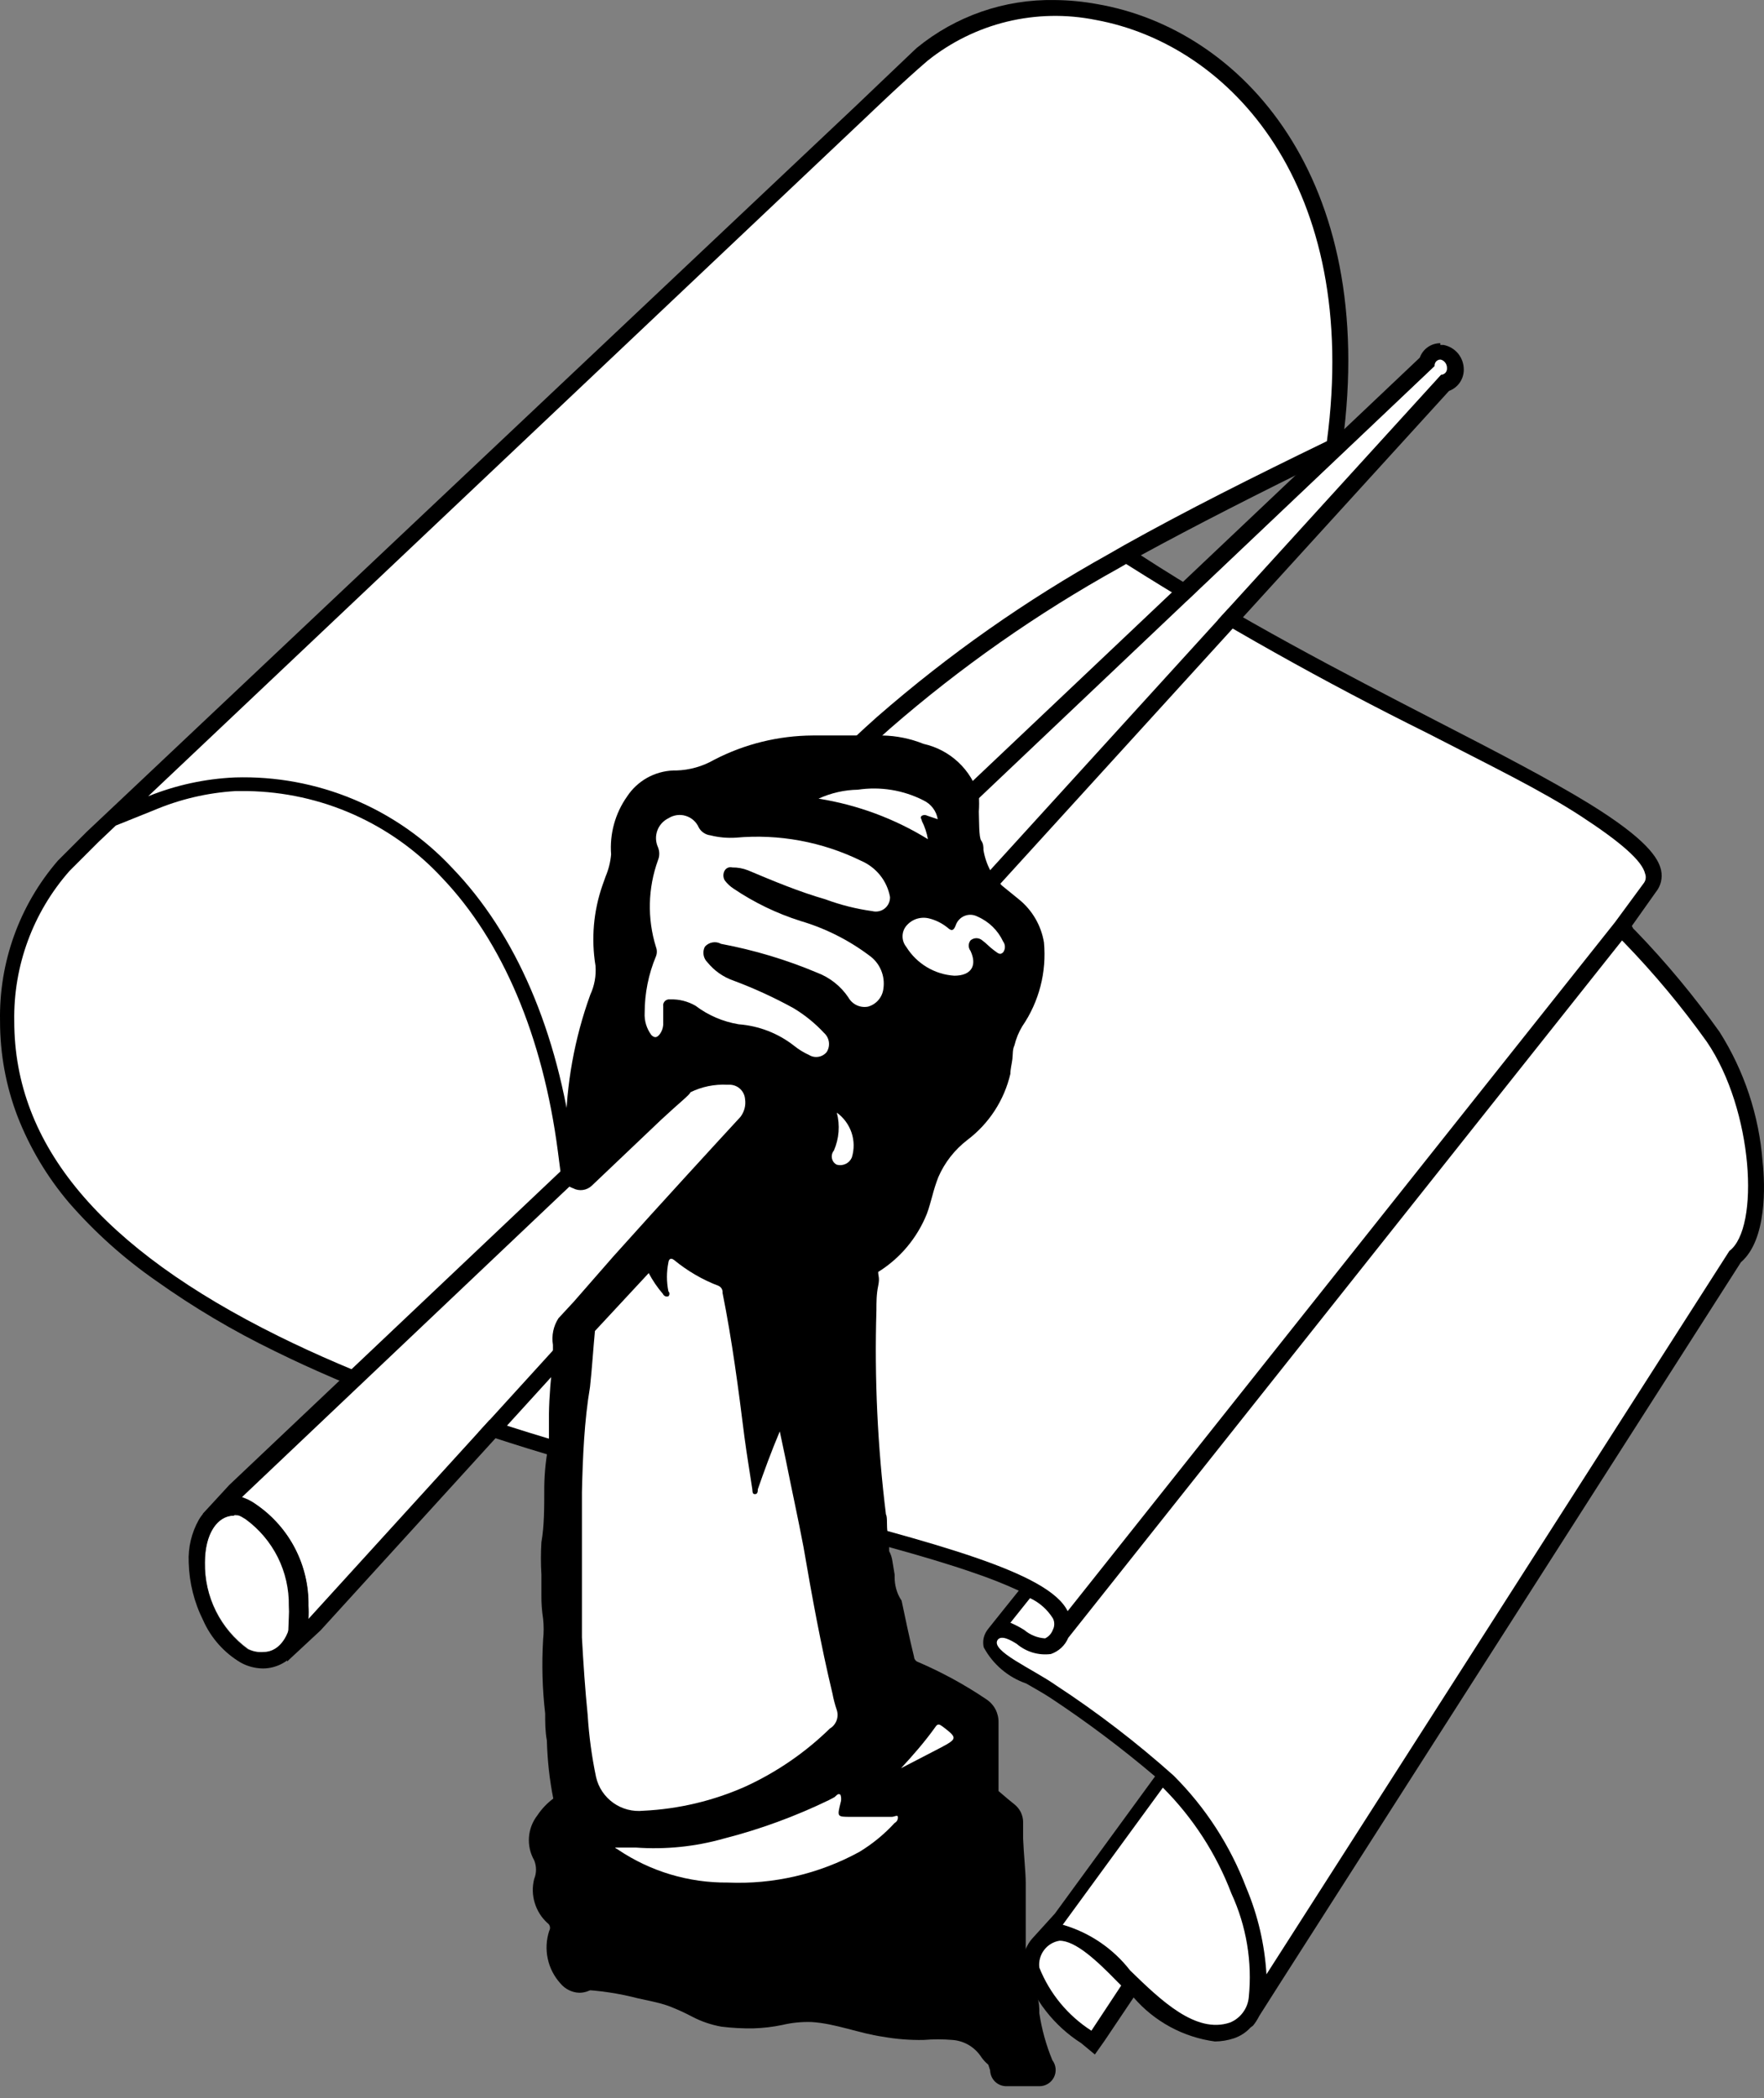
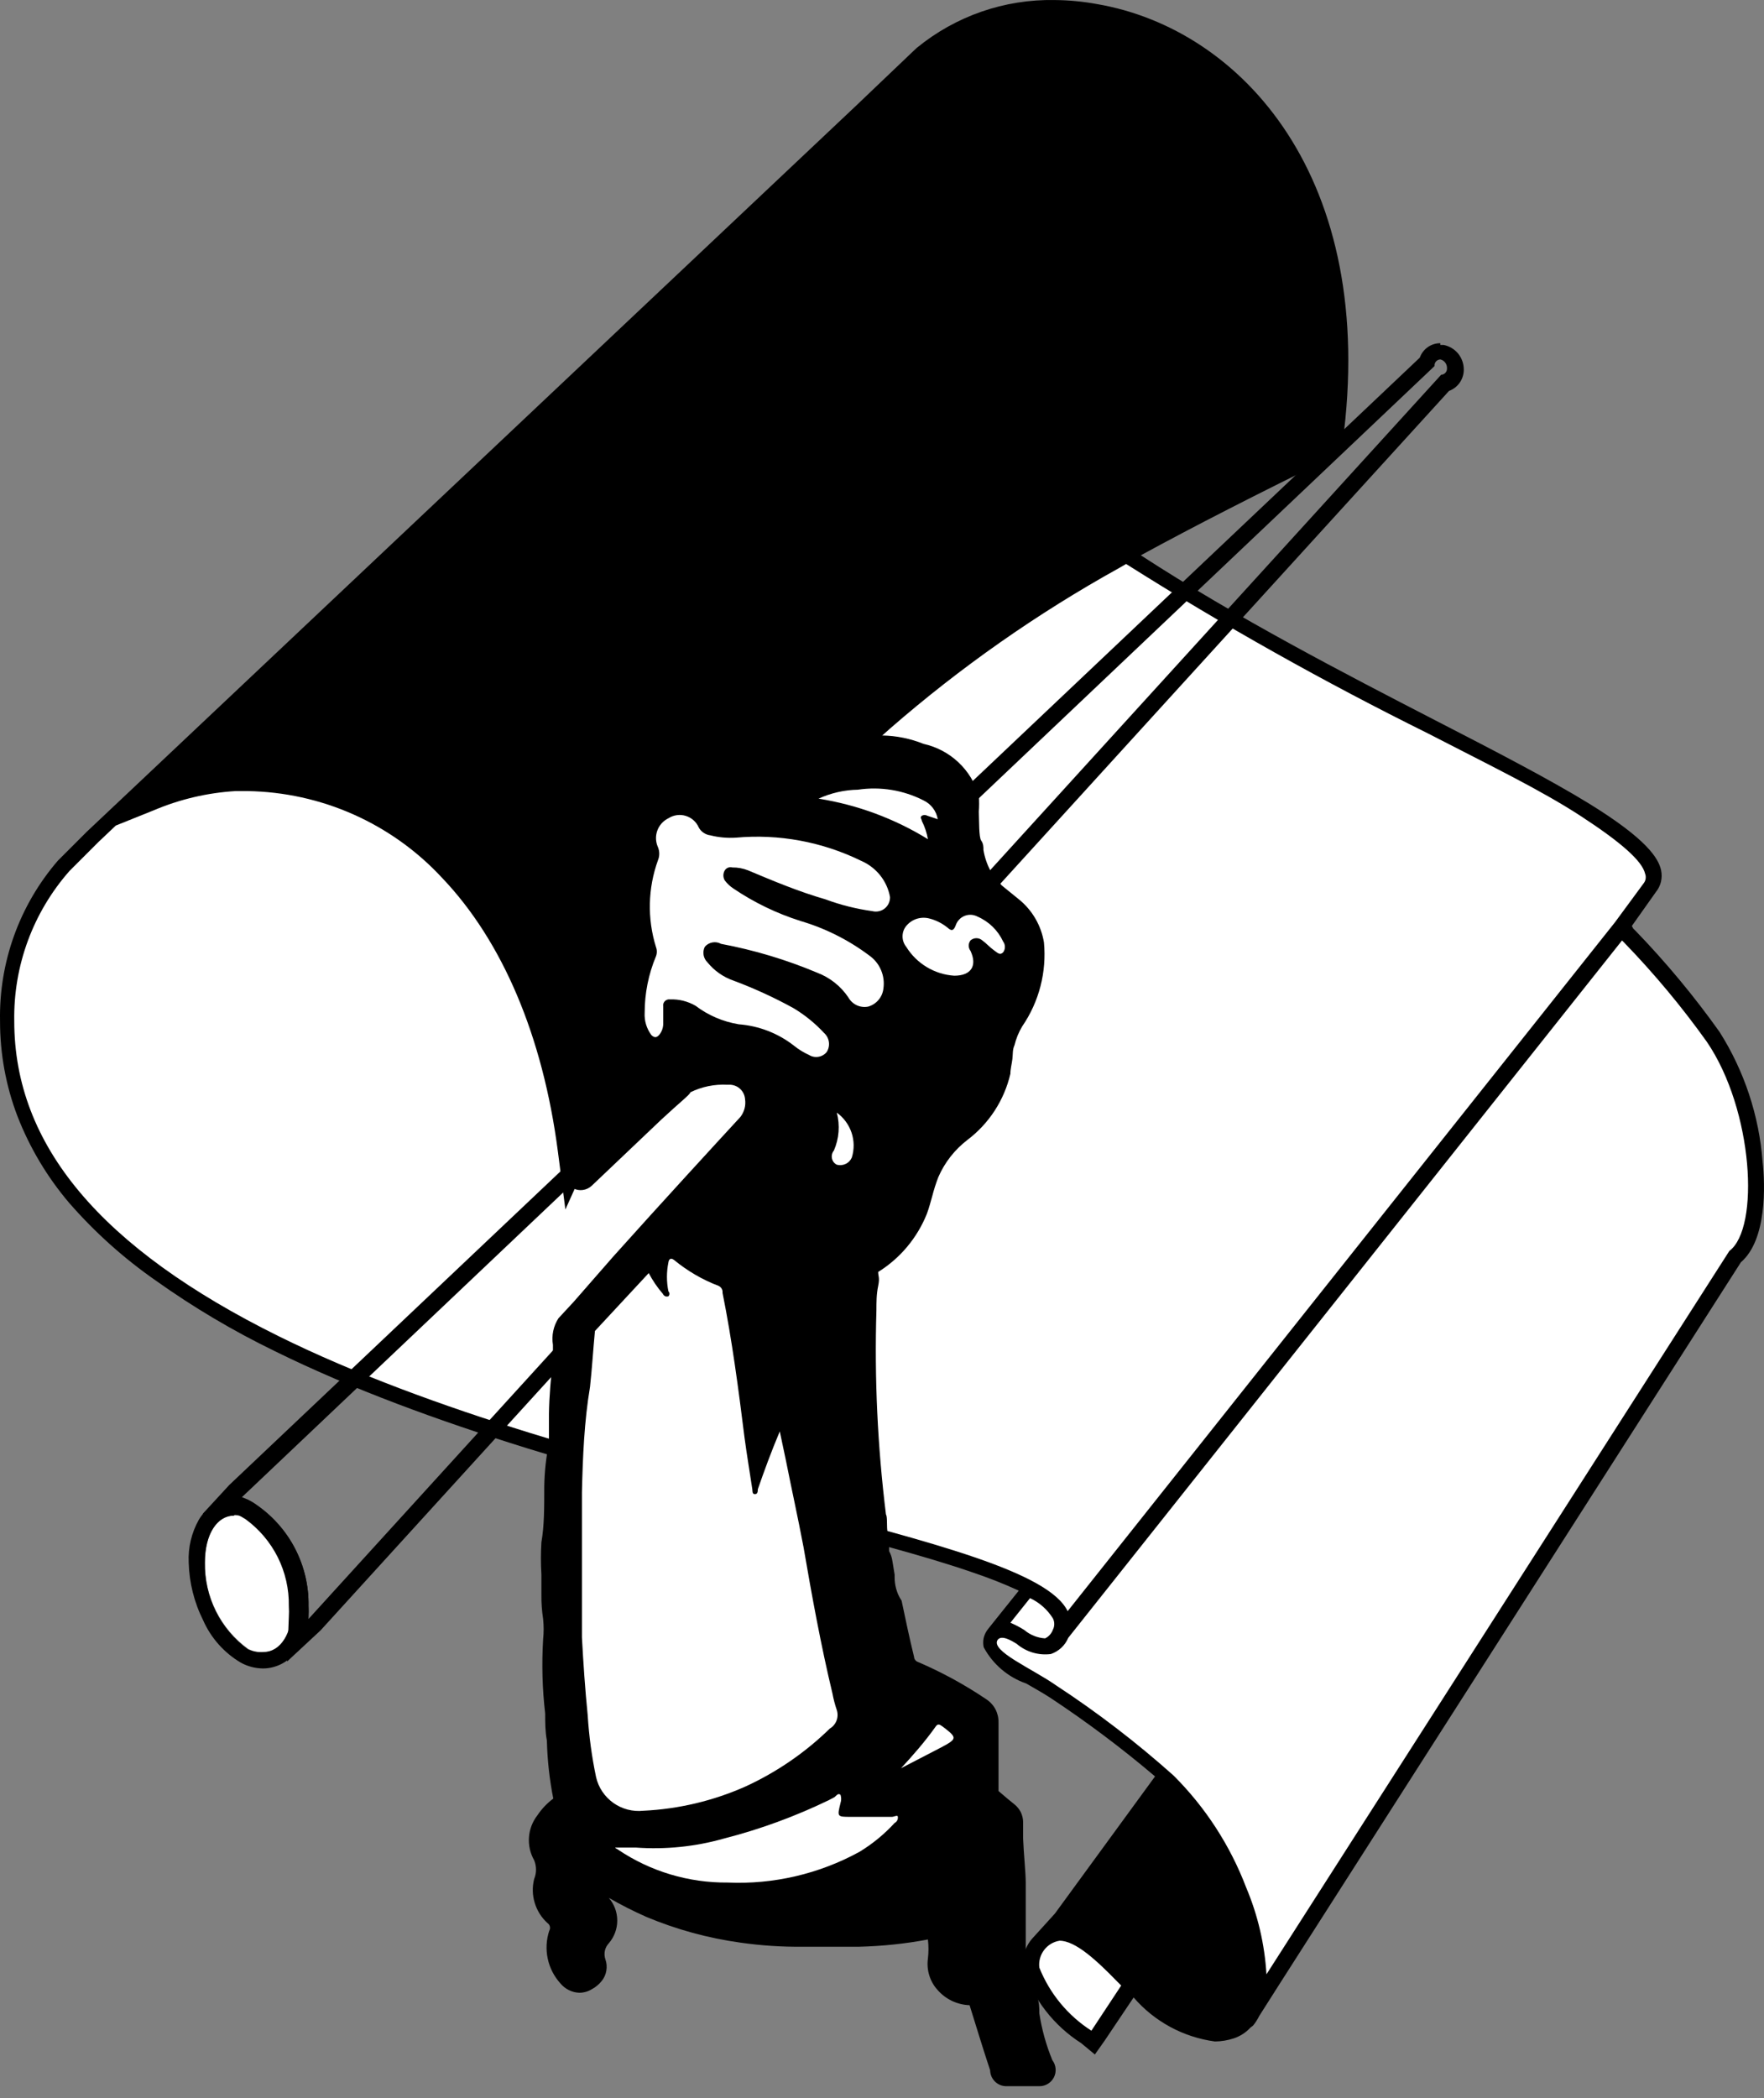
<svg xmlns="http://www.w3.org/2000/svg" width="37" height="44" viewBox="0 0 37 44" fill="none">
  <rect x="0" y="0" width="37" height="44" fill="#808080" stroke="none" />
  <path d="M36.971 24.366C36.897 23.398 36.587 22.462 36.067 21.641C35.534 20.892 34.946 20.184 34.307 19.523L34.258 19.475L34.228 19.42L34.731 18.71C34.783 18.646 34.82 18.572 34.839 18.492C34.858 18.412 34.858 18.329 34.841 18.249C34.786 18 34.543 17.6 33.33 16.853C32.498 16.343 31.388 15.767 30.101 15.105C28.196 14.122 25.956 12.963 23.929 11.646C25.04 11.04 26.357 10.366 27.995 9.565L28.159 9.486V9.304C28.912 3.739 26.047 0.608 23.013 0.086C22.719 0.032 22.42 0.003 22.121 0.001C21.07 -0.019 20.046 0.336 19.232 1.002L19.16 1.069L18.371 1.821L17.97 2.204L2.871 16.453L1.822 17.442L1.215 18.049C0.408 18.983 -0.024 20.183 0.001 21.417C-0 22.097 0.123 22.772 0.365 23.407C0.623 24.071 0.99 24.686 1.451 25.228C1.989 25.845 2.6 26.393 3.272 26.86C4.059 27.42 4.891 27.913 5.76 28.335C9.007 29.937 13.079 30.993 16.356 31.843C17.976 32.261 19.39 32.626 20.416 32.983C20.74 33.092 21.058 33.217 21.369 33.36L21.004 33.815L20.737 34.149L20.701 34.197C20.666 34.248 20.642 34.306 20.63 34.366C20.619 34.427 20.62 34.489 20.634 34.549C20.826 34.905 21.144 35.176 21.526 35.308C21.702 35.411 21.89 35.514 22.036 35.611C22.798 36.115 23.53 36.664 24.227 37.256L22.127 40.132L21.648 40.66C21.572 40.748 21.517 40.85 21.485 40.962C21.454 41.073 21.447 41.19 21.466 41.303C21.683 41.942 22.111 42.488 22.679 42.851L22.965 43.088L23.171 42.796L23.778 41.892C24.214 42.398 24.821 42.726 25.483 42.815C25.619 42.814 25.754 42.791 25.884 42.748C26.016 42.703 26.135 42.626 26.229 42.523L26.284 42.481C26.334 42.419 26.377 42.352 26.412 42.281L26.848 41.595L36.516 26.472C37.062 26.005 37.025 24.852 36.971 24.366Z" fill="black" />
  <path d="M22.085 33.942C22.104 33.978 22.113 34.019 22.113 34.06C22.113 34.101 22.104 34.142 22.085 34.178C22.056 34.258 21.998 34.324 21.921 34.361C21.76 34.351 21.607 34.289 21.484 34.185C21.391 34.126 21.294 34.076 21.193 34.033L21.605 33.517C21.803 33.609 21.97 33.757 22.085 33.942Z" fill="white" />
  <path d="M34.507 18.327C34.447 18.054 33.991 17.659 33.154 17.113C32.316 16.567 31.224 16.039 29.944 15.378C27.776 14.304 25.665 13.119 23.62 11.828L23.475 11.912C21.759 12.863 20.148 13.992 18.668 15.28C17.329 16.462 16.139 17.803 15.124 19.274C14.049 20.852 13.12 22.526 12.351 24.274L11.859 25.366L11.702 24.153C11.386 21.725 10.536 19.735 9.274 18.412C8.752 17.848 8.12 17.396 7.419 17.083C6.717 16.77 5.958 16.603 5.19 16.591H4.941C4.352 16.626 3.773 16.762 3.23 16.992L2.429 17.314L2.065 17.659L1.458 18.266C0.692 19.135 0.279 20.258 0.299 21.416C0.299 24.019 2.119 26.18 5.845 28.024C9.062 29.614 13.128 30.664 16.374 31.514C19.621 32.364 21.994 32.97 22.394 33.79L33.876 19.34L34.483 18.515C34.502 18.488 34.514 18.457 34.518 18.424C34.522 18.391 34.519 18.358 34.507 18.327Z" fill="white" />
  <path d="M35.8 21.848C35.276 21.114 34.698 20.421 34.071 19.773L34.022 19.724L22.407 34.349C22.374 34.428 22.324 34.5 22.261 34.558C22.198 34.617 22.124 34.661 22.043 34.689C21.915 34.706 21.785 34.695 21.662 34.659C21.539 34.622 21.424 34.56 21.327 34.477C21.211 34.404 21.005 34.283 20.926 34.392C20.768 34.622 21.654 34.999 22.14 35.339C23.011 35.909 23.839 36.544 24.616 37.238C25.284 37.904 25.803 38.705 26.139 39.587C26.383 40.165 26.527 40.781 26.564 41.407L36.273 26.236C36.917 25.756 36.777 23.28 35.8 21.848Z" fill="white" />
  <path d="M22.892 42.589C22.399 42.273 22.017 41.81 21.8 41.266C21.784 41.135 21.82 41.003 21.899 40.898C21.978 40.793 22.095 40.722 22.225 40.702C22.558 40.702 23.002 41.114 23.438 41.563L23.517 41.642L22.892 42.589Z" fill="white" />
-   <path d="M25.799 42.418C25.082 42.661 24.348 41.951 23.705 41.326C23.347 40.865 22.852 40.529 22.291 40.367L24.391 37.491C25.021 38.121 25.512 38.878 25.829 39.712C26.143 40.392 26.269 41.145 26.193 41.89C26.182 42.006 26.139 42.116 26.069 42.209C26 42.302 25.906 42.375 25.799 42.418Z" fill="white" />
-   <path d="M18.201 2.426C18.201 2.426 18.971 1.686 19.457 1.273C19.945 0.882 20.514 0.602 21.122 0.454C21.73 0.307 22.363 0.294 22.977 0.417C25.817 0.933 28.542 3.919 27.832 9.253C26.278 10.006 24.876 10.71 23.584 11.432L23.256 11.62C21.523 12.584 19.896 13.727 18.401 15.031C17.05 16.23 15.85 17.589 14.827 19.078C13.741 20.674 12.805 22.366 12.029 24.134C11.701 21.621 10.815 19.582 9.486 18.204C8.906 17.582 8.199 17.09 7.413 16.763C6.627 16.435 5.78 16.279 4.929 16.305C4.304 16.332 3.688 16.466 3.108 16.7L18.201 2.426Z" fill="white" />
  <path d="M4.298 32.77C4.298 32.023 4.704 31.61 5.202 31.853C5.494 32.058 5.731 32.331 5.893 32.648C6.055 32.965 6.136 33.318 6.131 33.674C6.131 34.438 5.712 34.845 5.202 34.578C4.918 34.371 4.687 34.099 4.53 33.784C4.372 33.469 4.293 33.121 4.298 32.77Z" fill="white" />
  <path d="M4.923 31.769C5.023 31.771 5.12 31.796 5.208 31.842C5.5 32.046 5.737 32.319 5.899 32.637C6.061 32.954 6.143 33.306 6.137 33.663C6.137 34.269 5.876 34.646 5.53 34.646C5.418 34.656 5.305 34.637 5.202 34.591C4.916 34.383 4.684 34.109 4.527 33.792C4.37 33.475 4.291 33.124 4.298 32.77C4.298 32.164 4.559 31.787 4.905 31.787L4.923 31.769ZM4.905 31.448C4.756 31.449 4.611 31.489 4.482 31.563C4.353 31.638 4.246 31.744 4.171 31.872C4.017 32.146 3.943 32.457 3.958 32.77C3.969 33.192 4.073 33.607 4.262 33.984C4.426 34.354 4.702 34.664 5.051 34.87C5.192 34.948 5.35 34.989 5.512 34.992C5.657 34.992 5.8 34.955 5.927 34.885C6.055 34.815 6.162 34.714 6.24 34.591C6.402 34.318 6.482 34.004 6.471 33.687C6.479 33.267 6.38 32.851 6.185 32.479C5.99 32.106 5.704 31.789 5.354 31.557C5.22 31.49 5.073 31.455 4.923 31.454L4.905 31.448Z" fill="black" />
-   <path d="M30.229 7.542C30.21 7.541 30.192 7.543 30.175 7.549C30.157 7.555 30.142 7.565 30.128 7.577C30.115 7.59 30.105 7.605 30.098 7.622C30.091 7.639 30.088 7.658 30.089 7.676L5.068 31.392L5.202 31.447C5.261 31.476 5.318 31.511 5.372 31.55C5.716 31.786 5.997 32.105 6.187 32.477C6.378 32.849 6.473 33.262 6.464 33.68C6.47 33.773 6.47 33.866 6.464 33.959L30.223 7.864C30.241 7.867 30.26 7.866 30.278 7.86C30.296 7.854 30.312 7.845 30.326 7.832C30.339 7.819 30.349 7.803 30.356 7.786C30.362 7.768 30.364 7.749 30.362 7.731C30.365 7.689 30.353 7.647 30.329 7.613C30.305 7.578 30.269 7.554 30.229 7.542Z" fill="white" />
  <path d="M30.211 7.538C30.252 7.547 30.288 7.571 30.313 7.604C30.338 7.637 30.352 7.678 30.351 7.72C30.352 7.737 30.35 7.754 30.345 7.771C30.34 7.787 30.331 7.803 30.32 7.816C30.308 7.829 30.295 7.839 30.279 7.847C30.263 7.854 30.247 7.859 30.229 7.859L6.471 33.954C6.477 33.861 6.477 33.768 6.471 33.675C6.478 33.259 6.381 32.848 6.191 32.479C6 32.109 5.721 31.793 5.378 31.557C5.325 31.518 5.268 31.484 5.208 31.454L5.075 31.399L30.09 7.677C30.088 7.66 30.09 7.643 30.095 7.626C30.1 7.61 30.109 7.594 30.12 7.581C30.132 7.568 30.145 7.558 30.161 7.55C30.177 7.543 30.194 7.538 30.211 7.538ZM30.211 7.198C30.117 7.197 30.024 7.226 29.947 7.281C29.87 7.335 29.812 7.412 29.78 7.501L4.808 31.145L4.25 31.751H4.935L5.026 31.788L5.148 31.86C5.435 32.068 5.667 32.343 5.826 32.659C5.984 32.976 6.064 33.327 6.058 33.681C6.063 33.76 6.063 33.839 6.058 33.918L6.022 34.846L6.726 34.191L30.393 8.199C30.485 8.165 30.564 8.104 30.619 8.024C30.674 7.943 30.704 7.848 30.703 7.75C30.703 7.628 30.661 7.51 30.584 7.415C30.506 7.321 30.398 7.257 30.278 7.234H30.211V7.198Z" fill="black" />
  <path d="M17.048 15.425C16.328 15.429 15.618 15.603 14.979 15.935C14.736 16.074 14.463 16.151 14.184 16.159H14.123C13.929 16.166 13.74 16.22 13.571 16.314C13.402 16.41 13.258 16.544 13.152 16.706C12.903 17.059 12.785 17.488 12.818 17.919C12.804 18.078 12.765 18.234 12.703 18.381L12.636 18.569C12.448 19.11 12.398 19.69 12.491 20.256C12.507 20.464 12.469 20.673 12.381 20.863C12.05 21.777 11.876 22.742 11.866 23.715C11.866 23.842 11.866 23.97 11.866 24.109C11.866 24.249 11.866 24.237 11.866 24.297C11.832 24.374 11.804 24.453 11.781 24.534C11.781 24.576 11.781 24.607 11.781 24.619C11.787 24.688 11.813 24.753 11.856 24.807C11.899 24.861 11.957 24.901 12.023 24.922C12.086 24.955 12.157 24.967 12.226 24.957C12.296 24.947 12.361 24.916 12.412 24.868L13.874 23.478C14.238 23.138 14.481 22.95 14.481 22.908C14.722 22.79 14.99 22.735 15.258 22.75H15.325C15.403 22.756 15.477 22.789 15.533 22.845C15.589 22.901 15.622 22.975 15.628 23.053C15.637 23.118 15.634 23.185 15.617 23.248C15.6 23.312 15.571 23.371 15.531 23.424C15.1 23.891 13.856 25.244 12.861 26.355L12.029 27.307L11.95 27.392L11.714 27.647C11.607 27.812 11.566 28.012 11.598 28.206C11.598 28.339 11.598 28.466 11.598 28.509C11.556 28.885 11.52 29.267 11.514 29.662C11.514 30.111 11.514 30.226 11.514 30.269C11.453 30.567 11.421 30.869 11.416 31.173C11.416 31.634 11.416 32.004 11.356 32.344C11.342 32.571 11.342 32.798 11.356 33.024C11.356 33.17 11.356 33.309 11.356 33.449C11.354 33.617 11.366 33.786 11.392 33.953C11.407 34.096 11.407 34.24 11.392 34.383C11.361 34.901 11.375 35.421 11.435 35.937C11.435 36.125 11.435 36.313 11.471 36.507C11.481 36.915 11.526 37.321 11.605 37.721C11.474 37.819 11.361 37.938 11.271 38.073C11.168 38.206 11.107 38.366 11.095 38.533C11.083 38.701 11.121 38.868 11.204 39.014C11.256 39.14 11.256 39.282 11.204 39.408C11.162 39.573 11.166 39.746 11.216 39.908C11.265 40.071 11.357 40.217 11.483 40.331C11.509 40.348 11.527 40.375 11.534 40.405C11.541 40.436 11.536 40.468 11.52 40.494C11.458 40.683 11.447 40.885 11.489 41.079C11.53 41.273 11.623 41.452 11.756 41.599C11.805 41.657 11.865 41.705 11.933 41.738C12.001 41.772 12.075 41.791 12.151 41.793C12.243 41.793 12.333 41.768 12.412 41.72C12.491 41.678 12.561 41.62 12.618 41.55C12.67 41.487 12.705 41.411 12.718 41.33C12.732 41.249 12.725 41.166 12.697 41.089C12.678 41.032 12.675 40.971 12.687 40.912C12.7 40.853 12.729 40.799 12.77 40.755C12.884 40.623 12.947 40.454 12.947 40.279C12.947 40.104 12.884 39.935 12.77 39.803C13.025 39.95 13.289 40.084 13.559 40.203C14.192 40.468 14.857 40.649 15.537 40.743C15.967 40.804 16.401 40.833 16.836 40.828C17.133 40.828 17.442 40.828 17.728 40.828H18.019C18.504 40.816 18.987 40.766 19.463 40.676C19.479 40.809 19.479 40.944 19.463 41.077C19.447 41.193 19.456 41.311 19.49 41.423C19.523 41.535 19.58 41.638 19.658 41.726C19.742 41.825 19.846 41.905 19.963 41.962C20.08 42.018 20.207 42.05 20.337 42.054C20.501 42.582 20.635 43.019 20.768 43.419C20.77 43.508 20.806 43.593 20.87 43.656C20.933 43.718 21.019 43.753 21.108 43.753H21.8C21.863 43.754 21.926 43.736 21.98 43.703C22.035 43.67 22.078 43.622 22.107 43.565C22.135 43.508 22.147 43.445 22.141 43.381C22.135 43.318 22.111 43.258 22.073 43.207C21.943 42.892 21.851 42.561 21.8 42.224C21.8 42.115 21.8 41.993 21.751 41.872V41.83C21.82 41.667 21.835 41.487 21.792 41.316C21.749 41.145 21.652 40.993 21.515 40.883C21.515 40.883 21.515 40.84 21.515 40.822C21.515 40.804 21.515 40.743 21.515 40.695C21.515 40.525 21.515 40.349 21.515 40.167C21.515 39.985 21.515 39.724 21.515 39.493C21.515 39.263 21.472 38.886 21.46 38.559C21.46 38.443 21.46 38.322 21.46 38.206C21.458 38.136 21.441 38.067 21.41 38.004C21.378 37.941 21.333 37.886 21.278 37.842L21.144 37.733L20.944 37.563C20.944 37.363 20.944 37.163 20.944 36.956C20.944 36.75 20.944 36.404 20.944 36.125C20.946 36.029 20.924 35.934 20.88 35.849C20.835 35.764 20.77 35.692 20.689 35.639C20.238 35.334 19.758 35.072 19.257 34.857C19.233 34.849 19.213 34.835 19.198 34.815C19.182 34.796 19.173 34.772 19.172 34.747C19.075 34.353 18.99 33.946 18.911 33.57C18.802 33.412 18.765 33.224 18.765 33.085V33.024L18.717 32.733C18.707 32.663 18.684 32.595 18.65 32.532C18.65 32.453 18.65 32.278 18.62 32.15C18.59 32.023 18.62 31.822 18.583 31.762C18.407 30.341 18.34 28.908 18.383 27.477C18.383 27.313 18.383 27.143 18.42 26.968C18.456 26.791 18.42 26.773 18.42 26.676C18.88 26.39 19.236 25.965 19.439 25.462C19.488 25.335 19.518 25.208 19.554 25.086C19.589 24.95 19.631 24.817 19.682 24.686C19.815 24.38 20.024 24.113 20.289 23.909C20.744 23.566 21.064 23.074 21.193 22.519C21.193 22.416 21.223 22.313 21.235 22.21C21.247 22.107 21.235 22.016 21.278 21.924C21.312 21.784 21.367 21.648 21.442 21.524C21.795 21.009 21.956 20.386 21.897 19.764C21.838 19.408 21.65 19.086 21.369 18.86L21.011 18.569C20.928 18.474 20.851 18.375 20.78 18.271C20.705 18.133 20.654 17.983 20.628 17.828C20.628 17.762 20.628 17.695 20.58 17.628C20.531 17.561 20.538 17.209 20.531 17.021C20.539 16.91 20.539 16.799 20.531 16.687C20.453 16.419 20.305 16.177 20.101 15.986C19.897 15.794 19.645 15.662 19.372 15.601C19.096 15.49 18.802 15.43 18.505 15.425H18.341H17.995H17.534H17.054H17.048Z" fill="black" />
  <path d="M21.8 43.299C21.626 42.862 21.498 42.409 21.417 41.946C21.395 41.87 21.395 41.79 21.417 41.715C21.47 41.612 21.482 41.494 21.453 41.382C21.424 41.27 21.355 41.173 21.259 41.108C21.223 41.054 21.198 40.992 21.186 40.927C21.175 40.862 21.177 40.796 21.193 40.732C21.193 40.331 21.193 39.937 21.156 39.518C21.12 39.1 21.096 38.669 21.071 38.232C21.072 38.21 21.067 38.188 21.057 38.168C21.048 38.148 21.034 38.13 21.017 38.116C20.895 38.019 20.786 37.916 20.665 37.825C20.638 37.8 20.617 37.768 20.603 37.734C20.59 37.699 20.584 37.662 20.586 37.625C20.586 37.139 20.586 36.648 20.586 36.162C20.588 36.121 20.579 36.08 20.56 36.044C20.541 36.008 20.512 35.977 20.477 35.956C20.025 35.657 19.545 35.403 19.044 35.197C18.973 35.169 18.91 35.123 18.861 35.063C18.812 35.004 18.779 34.933 18.765 34.858C18.668 34.463 18.583 34.069 18.504 33.644C18.468 33.468 18.438 33.292 18.407 33.116C18.407 33.116 18.407 33.116 18.407 33.074L18.359 32.77C18.343 32.718 18.323 32.667 18.298 32.618C18.298 32.576 18.237 31.914 18.225 31.799C18.047 30.36 17.98 28.909 18.025 27.46C18.025 27.169 18.073 26.853 18.092 26.58C18.099 26.535 18.117 26.493 18.145 26.457C18.172 26.421 18.208 26.392 18.25 26.374C18.655 26.12 18.97 25.744 19.148 25.3C19.239 25.039 19.287 24.766 19.39 24.505C19.54 24.149 19.775 23.836 20.076 23.594C20.452 23.311 20.721 22.909 20.841 22.453C20.883 22.259 20.883 22.053 20.932 21.847C20.975 21.671 21.044 21.503 21.138 21.349C21.453 20.9 21.599 20.354 21.551 19.808C21.503 19.532 21.357 19.284 21.138 19.11L20.798 18.812C20.686 18.696 20.585 18.57 20.495 18.436C20.375 18.202 20.293 17.95 20.252 17.69C20.204 17.514 20.185 16.846 20.167 16.767C20.11 16.555 19.997 16.362 19.838 16.209C19.68 16.056 19.483 15.949 19.269 15.899C18.985 15.791 18.68 15.749 18.377 15.778C17.936 15.801 17.495 15.801 17.054 15.778C16.384 15.779 15.724 15.942 15.13 16.251C14.828 16.42 14.487 16.508 14.141 16.506C13.995 16.511 13.853 16.551 13.726 16.623C13.599 16.695 13.492 16.796 13.413 16.919C13.206 17.223 13.114 17.591 13.152 17.957C13.124 18.216 13.056 18.47 12.952 18.709C12.782 19.198 12.736 19.721 12.818 20.232C12.851 20.509 12.809 20.79 12.697 21.046C12.376 21.925 12.208 22.853 12.199 23.788C12.199 23.983 12.199 24.183 12.199 24.395C12.199 24.395 12.199 24.687 12.199 24.705L13.662 23.315C14.002 23 14.268 22.745 14.341 22.708C14.646 22.536 14.992 22.448 15.343 22.453C15.51 22.462 15.668 22.533 15.785 22.652C15.903 22.771 15.973 22.93 15.98 23.097C15.991 23.205 15.979 23.315 15.947 23.419C15.915 23.523 15.862 23.62 15.792 23.704C15.215 24.31 13.188 26.562 12.278 27.557L12.199 27.642L11.969 27.915C11.945 28.131 11.935 28.348 11.938 28.564C11.896 28.947 11.859 29.323 11.853 29.705C11.853 29.772 11.853 30.276 11.853 30.355C11.797 30.633 11.766 30.915 11.762 31.198C11.762 31.599 11.762 31.999 11.701 32.412C11.641 32.825 11.701 33.134 11.701 33.492C11.701 33.85 11.786 34.099 11.762 34.439C11.733 34.939 11.747 35.44 11.805 35.938C11.817 36.563 11.88 37.186 11.993 37.801C12.005 37.839 12.002 37.88 11.985 37.916C11.969 37.952 11.939 37.98 11.902 37.995C11.77 38.074 11.658 38.182 11.574 38.311C11.511 38.382 11.47 38.468 11.454 38.562C11.438 38.655 11.448 38.751 11.483 38.839C11.579 39.026 11.603 39.242 11.55 39.446C11.522 39.554 11.525 39.668 11.558 39.776C11.591 39.883 11.653 39.978 11.738 40.052C11.81 40.112 11.862 40.192 11.887 40.282C11.912 40.372 11.909 40.468 11.877 40.556C11.831 40.69 11.82 40.833 11.848 40.972C11.876 41.111 11.941 41.24 12.035 41.345C12.046 41.364 12.061 41.381 12.079 41.394C12.097 41.407 12.117 41.416 12.139 41.422C12.16 41.427 12.183 41.427 12.205 41.424C12.226 41.42 12.247 41.412 12.266 41.4C12.29 41.394 12.312 41.384 12.331 41.369C12.351 41.355 12.367 41.336 12.379 41.315C12.391 41.294 12.398 41.271 12.401 41.247C12.403 41.222 12.401 41.198 12.393 41.175C12.357 41.065 12.349 40.948 12.37 40.835C12.391 40.721 12.441 40.615 12.515 40.526C12.583 40.453 12.621 40.358 12.621 40.259C12.621 40.159 12.583 40.064 12.515 39.992C12.471 39.939 12.422 39.89 12.369 39.846C12.277 39.758 12.223 39.638 12.216 39.51C12.209 39.383 12.251 39.258 12.333 39.16C12.387 39.1 12.424 39.16 12.46 39.16C12.851 39.401 13.256 39.618 13.674 39.81C14.28 40.062 14.916 40.235 15.567 40.325C16.373 40.416 17.186 40.435 17.995 40.38C18.535 40.369 19.074 40.306 19.603 40.192C19.712 40.192 19.748 40.192 19.767 40.313C19.802 40.547 19.802 40.784 19.767 41.017C19.758 41.102 19.769 41.188 19.799 41.268C19.829 41.348 19.877 41.42 19.939 41.479C20.001 41.537 20.076 41.581 20.158 41.606C20.239 41.631 20.326 41.638 20.41 41.624C20.429 41.616 20.449 41.613 20.469 41.615C20.489 41.616 20.509 41.623 20.526 41.633C20.543 41.644 20.558 41.659 20.568 41.676C20.578 41.694 20.584 41.713 20.586 41.733C20.738 42.237 20.895 42.741 21.059 43.238C21.066 43.268 21.066 43.299 21.059 43.329H21.8V43.299Z" fill="black" />
-   <path d="M21.072 43.263C20.908 42.765 20.75 42.261 20.598 41.758C20.597 41.737 20.591 41.718 20.58 41.7C20.57 41.683 20.555 41.668 20.538 41.658C20.521 41.647 20.502 41.641 20.481 41.639C20.461 41.637 20.441 41.641 20.422 41.648C20.338 41.662 20.252 41.656 20.17 41.63C20.088 41.605 20.014 41.562 19.951 41.503C19.889 41.444 19.841 41.372 19.811 41.292C19.782 41.212 19.77 41.127 19.779 41.041C19.814 40.808 19.814 40.571 19.779 40.337C19.779 40.222 19.724 40.192 19.615 40.216C19.086 40.33 18.548 40.393 18.007 40.404C17.198 40.459 16.385 40.44 15.579 40.35C14.929 40.259 14.293 40.086 13.686 39.834C13.269 39.642 12.863 39.425 12.472 39.184C12.436 39.184 12.399 39.106 12.345 39.184C12.263 39.282 12.221 39.407 12.228 39.535C12.235 39.662 12.29 39.782 12.381 39.87C12.434 39.915 12.483 39.963 12.527 40.016C12.595 40.088 12.633 40.184 12.633 40.283C12.633 40.382 12.595 40.478 12.527 40.55C12.453 40.639 12.402 40.745 12.381 40.859C12.36 40.972 12.368 41.09 12.406 41.199C12.413 41.222 12.415 41.247 12.413 41.271C12.41 41.295 12.403 41.318 12.391 41.339C12.379 41.36 12.363 41.379 12.343 41.393C12.324 41.408 12.302 41.418 12.278 41.424C12.241 41.438 12.2 41.438 12.163 41.424C12.163 41.521 12.163 41.624 12.163 41.727C12.573 41.745 12.98 41.806 13.377 41.909C13.589 41.958 13.807 41.994 14.014 42.067C14.188 42.133 14.359 42.21 14.524 42.298C14.714 42.397 14.919 42.466 15.13 42.504C15.354 42.532 15.579 42.544 15.804 42.54C16.008 42.534 16.211 42.51 16.411 42.468C16.61 42.421 16.814 42.401 17.018 42.407C17.527 42.437 18.013 42.644 18.523 42.716C18.803 42.766 19.088 42.788 19.372 42.783C19.574 42.766 19.777 42.766 19.979 42.783C20.102 42.792 20.22 42.83 20.326 42.893C20.431 42.957 20.52 43.044 20.586 43.147C20.624 43.201 20.669 43.25 20.72 43.293C20.756 43.314 20.791 43.338 20.823 43.366H21.078C21.085 43.331 21.082 43.296 21.072 43.263Z" fill="black" />
  <path d="M19.008 19.42C18.958 19.481 18.931 19.558 18.931 19.638C18.931 19.718 18.958 19.795 19.008 19.857C19.116 20.031 19.263 20.177 19.438 20.282C19.614 20.388 19.812 20.45 20.016 20.463C20.374 20.463 20.501 20.251 20.356 19.942C20.332 19.91 20.319 19.872 20.319 19.832C20.319 19.793 20.332 19.755 20.356 19.723C20.39 19.693 20.434 19.676 20.48 19.676C20.526 19.676 20.57 19.693 20.604 19.723C20.689 19.784 20.762 19.869 20.847 19.929C20.932 19.99 20.975 20.039 21.041 19.972C21.066 19.939 21.078 19.9 21.078 19.86C21.078 19.819 21.066 19.78 21.041 19.747C20.933 19.514 20.743 19.328 20.507 19.225C20.466 19.203 20.42 19.189 20.373 19.186C20.325 19.183 20.278 19.19 20.234 19.208C20.19 19.225 20.15 19.252 20.118 19.287C20.085 19.321 20.061 19.362 20.046 19.407C20.01 19.498 19.973 19.547 19.876 19.456C19.762 19.364 19.63 19.297 19.488 19.262C19.401 19.24 19.31 19.244 19.225 19.271C19.14 19.299 19.065 19.351 19.008 19.42Z" fill="white" />
  <path d="M19.336 17.218C19.336 17.181 19.287 17.145 19.336 17.108C19.353 17.098 19.373 17.093 19.393 17.093C19.414 17.093 19.433 17.098 19.451 17.108L19.669 17.181C19.655 17.096 19.621 17.016 19.569 16.948C19.517 16.879 19.45 16.824 19.372 16.787C18.948 16.57 18.466 16.492 17.994 16.562C17.709 16.567 17.428 16.631 17.169 16.75C17.983 16.879 18.762 17.168 19.463 17.6C19.44 17.467 19.397 17.338 19.336 17.218Z" fill="white" />
  <path d="M14.104 22.253C14.032 22.18 13.971 22.253 13.922 22.32C13.777 22.457 13.672 22.631 13.619 22.824L14.147 22.326C14.14 22.298 14.125 22.273 14.104 22.253Z" fill="black" />
  <path d="M13.844 21.682C13.883 21.627 13.906 21.562 13.911 21.494C13.911 21.367 13.911 21.233 13.911 21.106C13.907 21.086 13.909 21.066 13.915 21.047C13.921 21.027 13.932 21.01 13.946 20.996C13.96 20.982 13.978 20.971 13.997 20.965C14.016 20.959 14.036 20.957 14.056 20.96C14.243 20.953 14.428 21 14.59 21.094C14.855 21.295 15.166 21.428 15.494 21.482C15.917 21.514 16.32 21.67 16.654 21.931C16.75 22.009 16.856 22.074 16.969 22.125C17.028 22.162 17.098 22.175 17.166 22.164C17.234 22.153 17.295 22.118 17.339 22.065C17.38 22.002 17.396 21.928 17.386 21.854C17.376 21.781 17.34 21.713 17.285 21.664C17.096 21.46 16.88 21.285 16.641 21.142C16.237 20.92 15.817 20.727 15.385 20.566C15.171 20.492 14.982 20.359 14.839 20.183C14.796 20.142 14.768 20.087 14.758 20.029C14.748 19.97 14.757 19.909 14.784 19.856C14.825 19.808 14.882 19.776 14.944 19.765C15.005 19.754 15.069 19.764 15.124 19.795C15.818 19.925 16.495 20.128 17.145 20.402C17.409 20.503 17.636 20.683 17.794 20.918C17.834 20.989 17.895 21.047 17.969 21.082C18.043 21.117 18.127 21.127 18.207 21.112C18.292 21.088 18.368 21.04 18.425 20.973C18.483 20.906 18.519 20.823 18.529 20.736C18.549 20.603 18.532 20.468 18.479 20.344C18.427 20.221 18.341 20.115 18.231 20.038C17.799 19.714 17.311 19.469 16.793 19.316C16.293 19.158 15.819 18.929 15.385 18.636C15.315 18.59 15.254 18.533 15.203 18.466C15.183 18.434 15.173 18.397 15.173 18.36C15.173 18.322 15.183 18.285 15.203 18.253C15.219 18.228 15.243 18.207 15.272 18.197C15.3 18.186 15.332 18.184 15.361 18.193C15.473 18.191 15.584 18.212 15.689 18.253C16.223 18.478 16.763 18.703 17.309 18.86C17.629 18.979 17.96 19.062 18.298 19.109C18.343 19.12 18.389 19.121 18.434 19.111C18.479 19.102 18.521 19.082 18.557 19.053C18.593 19.024 18.622 18.987 18.641 18.945C18.66 18.904 18.67 18.858 18.668 18.812C18.638 18.645 18.566 18.488 18.46 18.356C18.354 18.224 18.217 18.12 18.061 18.053C17.246 17.654 16.337 17.486 15.434 17.568C15.254 17.579 15.074 17.563 14.9 17.519C14.849 17.513 14.801 17.495 14.759 17.466C14.716 17.438 14.681 17.4 14.657 17.355C14.632 17.297 14.594 17.245 14.547 17.203C14.5 17.161 14.444 17.129 14.383 17.111C14.323 17.092 14.259 17.087 14.196 17.096C14.133 17.105 14.073 17.127 14.02 17.161C13.911 17.214 13.828 17.307 13.787 17.42C13.746 17.534 13.751 17.658 13.801 17.768C13.837 17.856 13.837 17.954 13.801 18.041C13.589 18.627 13.574 19.266 13.759 19.862C13.783 19.924 13.783 19.994 13.759 20.056C13.602 20.431 13.522 20.833 13.522 21.239C13.512 21.407 13.562 21.572 13.662 21.707C13.728 21.773 13.783 21.767 13.844 21.682Z" fill="white" />
  <path d="M17.552 24.427C17.614 24.444 17.68 24.438 17.738 24.41C17.796 24.383 17.842 24.335 17.867 24.276C17.92 24.105 17.918 23.923 17.861 23.754C17.804 23.586 17.696 23.439 17.552 23.335C17.622 23.599 17.6 23.879 17.491 24.13C17.472 24.152 17.459 24.179 17.452 24.207C17.445 24.235 17.444 24.265 17.45 24.293C17.456 24.322 17.468 24.349 17.485 24.372C17.503 24.395 17.526 24.414 17.552 24.427Z" fill="white" />
  <path d="M12.206 31.294C12.206 31.944 12.206 32.593 12.206 33.242C12.206 33.606 12.206 33.977 12.206 34.341C12.236 34.887 12.272 35.427 12.327 35.973C12.354 36.41 12.413 36.844 12.503 37.272C12.553 37.49 12.682 37.681 12.864 37.811C13.046 37.941 13.27 37.999 13.492 37.976C14.234 37.941 14.962 37.768 15.64 37.466C16.294 37.165 16.891 36.755 17.406 36.252C17.471 36.214 17.52 36.154 17.547 36.084C17.573 36.013 17.575 35.936 17.552 35.864C17.513 35.751 17.483 35.635 17.461 35.518C17.218 34.505 17.03 33.473 16.854 32.447C16.739 31.84 16.605 31.234 16.484 30.627L16.356 30.02C16.174 30.451 16.029 30.851 15.895 31.234C15.895 31.27 15.895 31.337 15.835 31.337C15.774 31.337 15.786 31.27 15.78 31.234C15.725 30.869 15.665 30.512 15.616 30.147C15.489 29.128 15.355 28.108 15.155 27.113C15.159 27.083 15.152 27.052 15.137 27.026C15.121 27 15.098 26.979 15.07 26.967C14.733 26.839 14.42 26.656 14.141 26.427C14.056 26.361 14.026 26.427 14.02 26.476C13.979 26.676 13.979 26.883 14.02 27.083C14.027 27.09 14.032 27.098 14.036 27.106C14.04 27.115 14.041 27.125 14.041 27.134C14.041 27.144 14.04 27.153 14.036 27.162C14.032 27.171 14.027 27.179 14.02 27.186C13.998 27.194 13.974 27.194 13.953 27.185C13.931 27.175 13.914 27.159 13.905 27.137C13.789 27.003 13.69 26.857 13.607 26.7L12.479 27.914C12.442 28.302 12.418 28.697 12.376 29.085C12.254 29.808 12.224 30.554 12.206 31.294Z" fill="white" />
  <path d="M12.97 38.796C13.648 39.251 14.447 39.489 15.264 39.482C16.225 39.524 17.18 39.301 18.025 38.839C18.299 38.673 18.549 38.468 18.765 38.232C18.788 38.22 18.807 38.202 18.819 38.179C18.831 38.156 18.836 38.13 18.832 38.104C18.832 38.056 18.753 38.104 18.71 38.104H17.843C17.558 38.104 17.558 38.104 17.63 37.813C17.648 37.758 17.648 37.698 17.63 37.643C17.57 37.589 17.533 37.686 17.479 37.704L17.388 37.752C16.682 38.094 15.944 38.365 15.185 38.559C14.583 38.73 13.957 38.793 13.334 38.748C13.194 38.748 13.049 38.748 12.903 38.748C12.915 38.772 12.951 38.778 12.97 38.796Z" fill="white" />
  <path d="M19.621 36.217C19.402 36.526 19.141 36.823 18.899 37.084L19.742 36.647C20.082 36.465 20.082 36.447 19.773 36.211C19.706 36.162 19.669 36.144 19.621 36.217Z" fill="white" />
</svg>